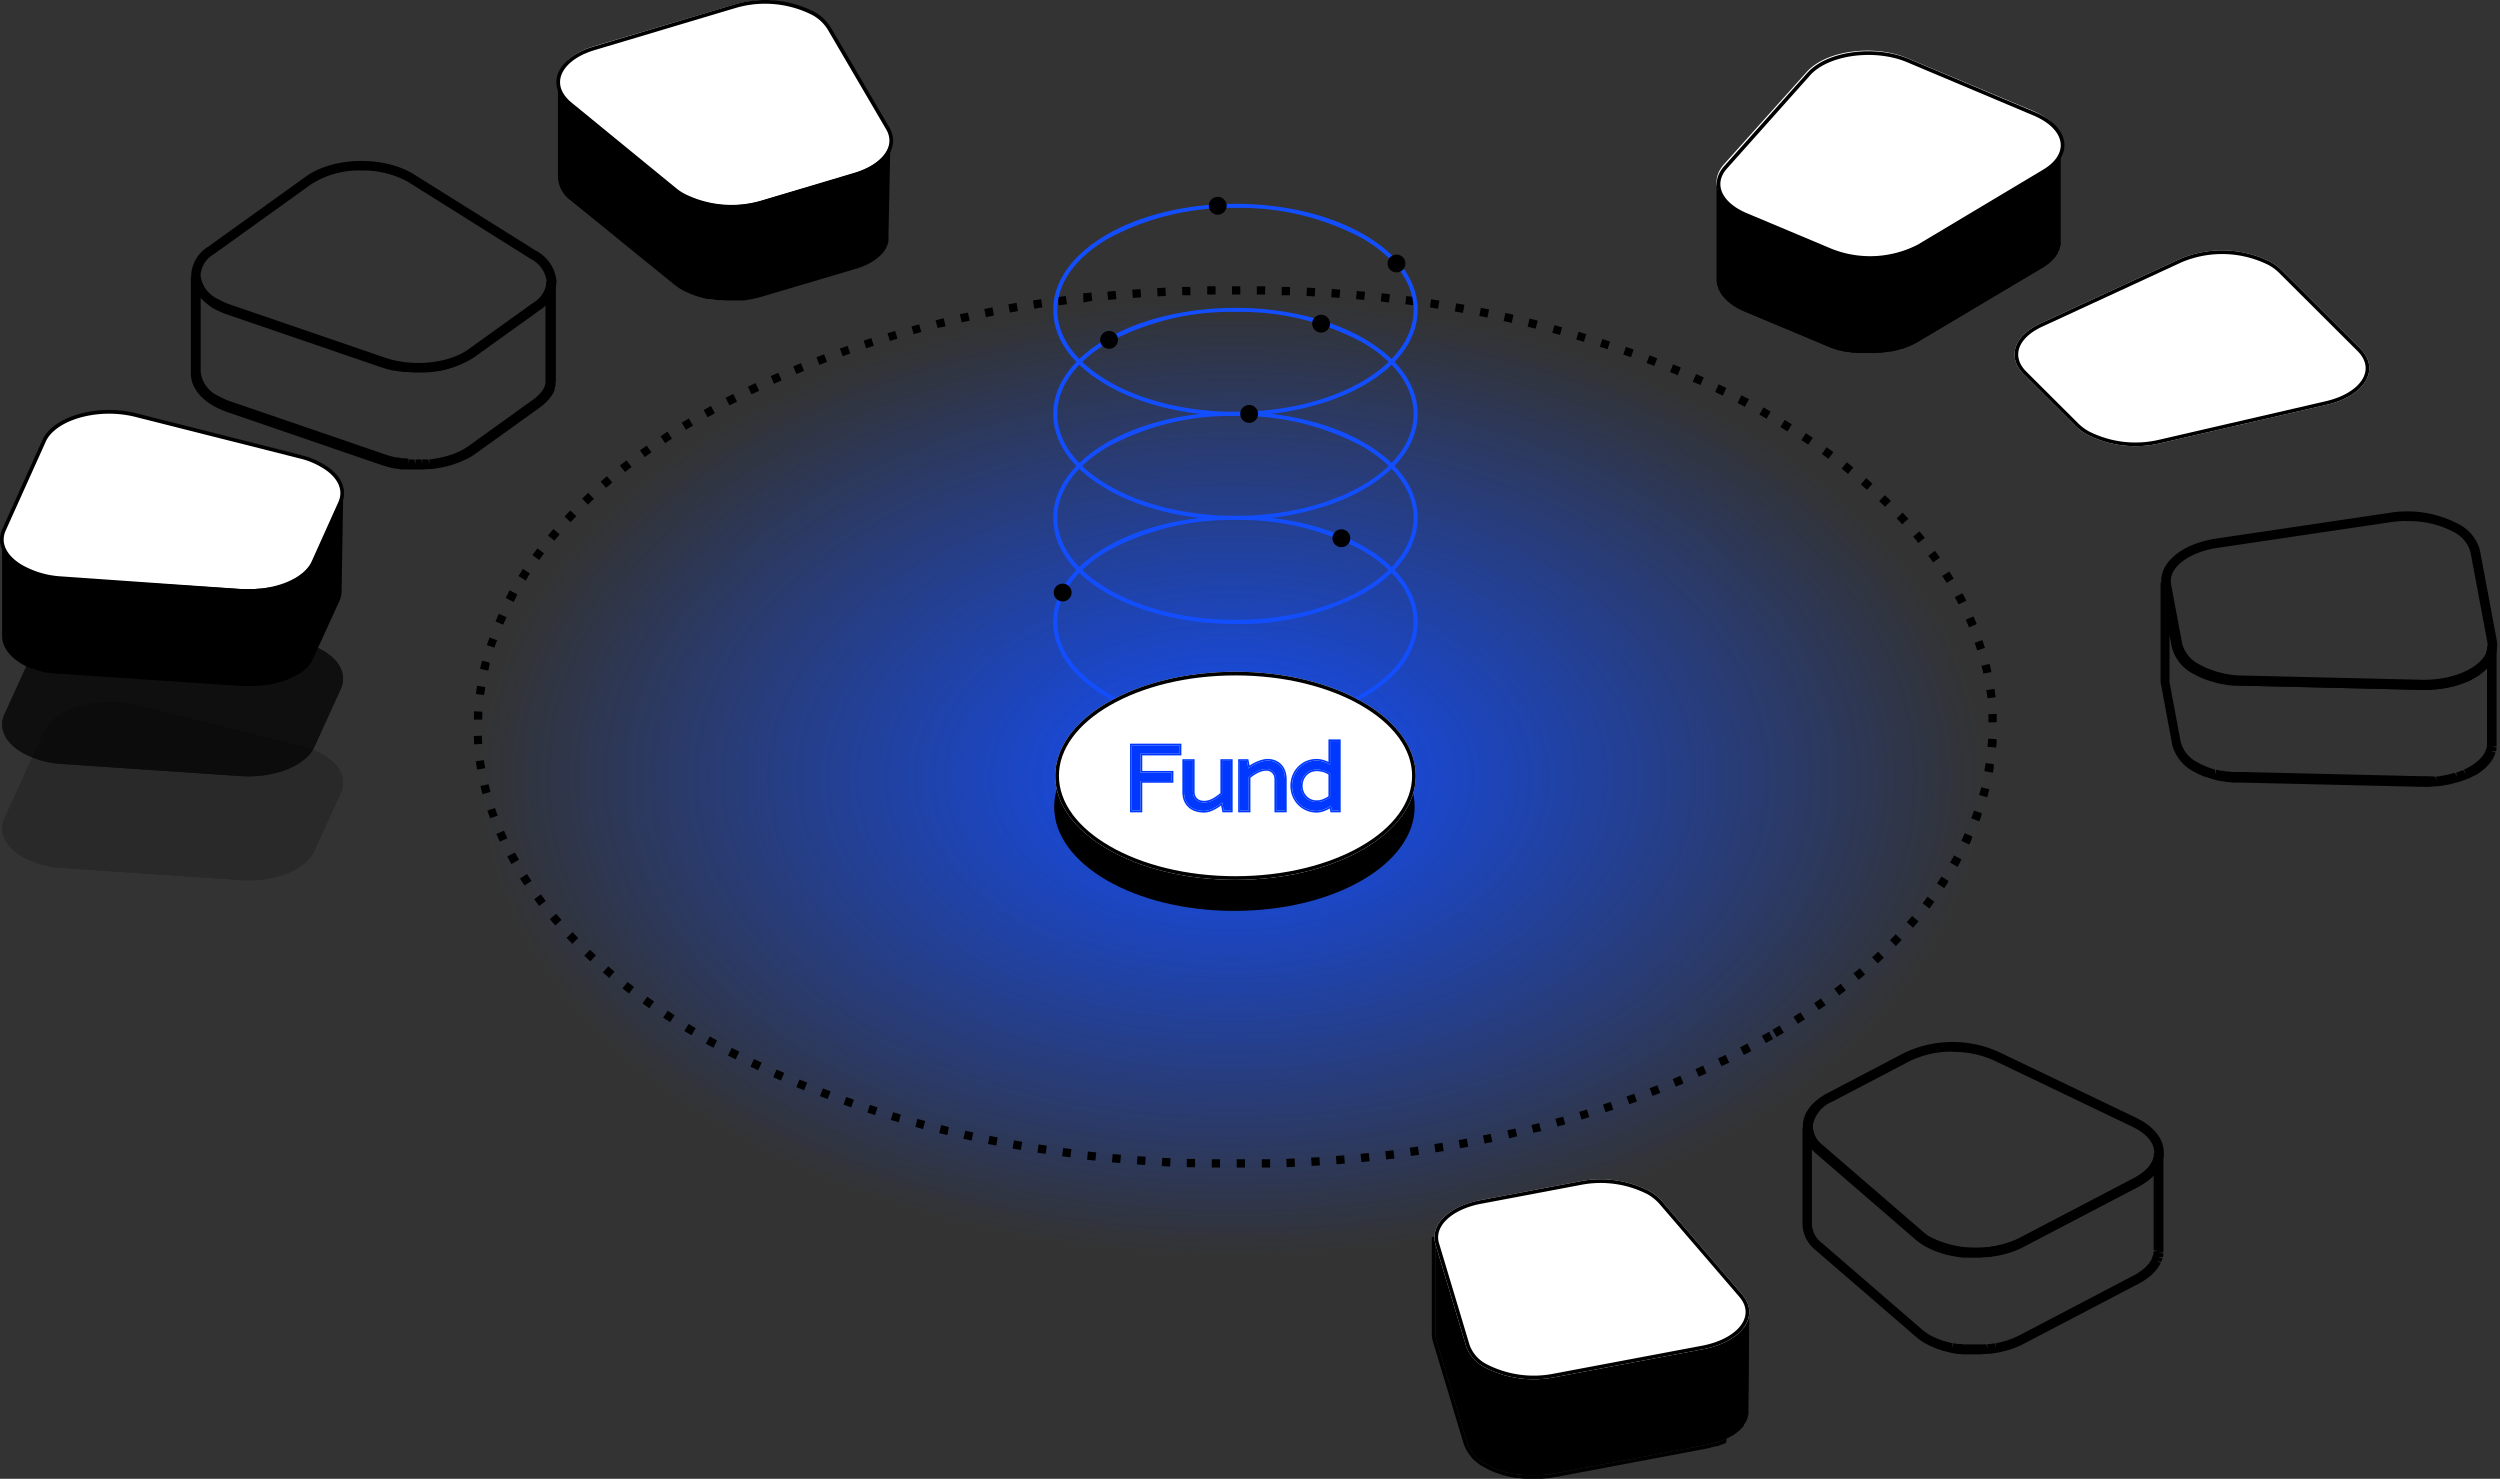
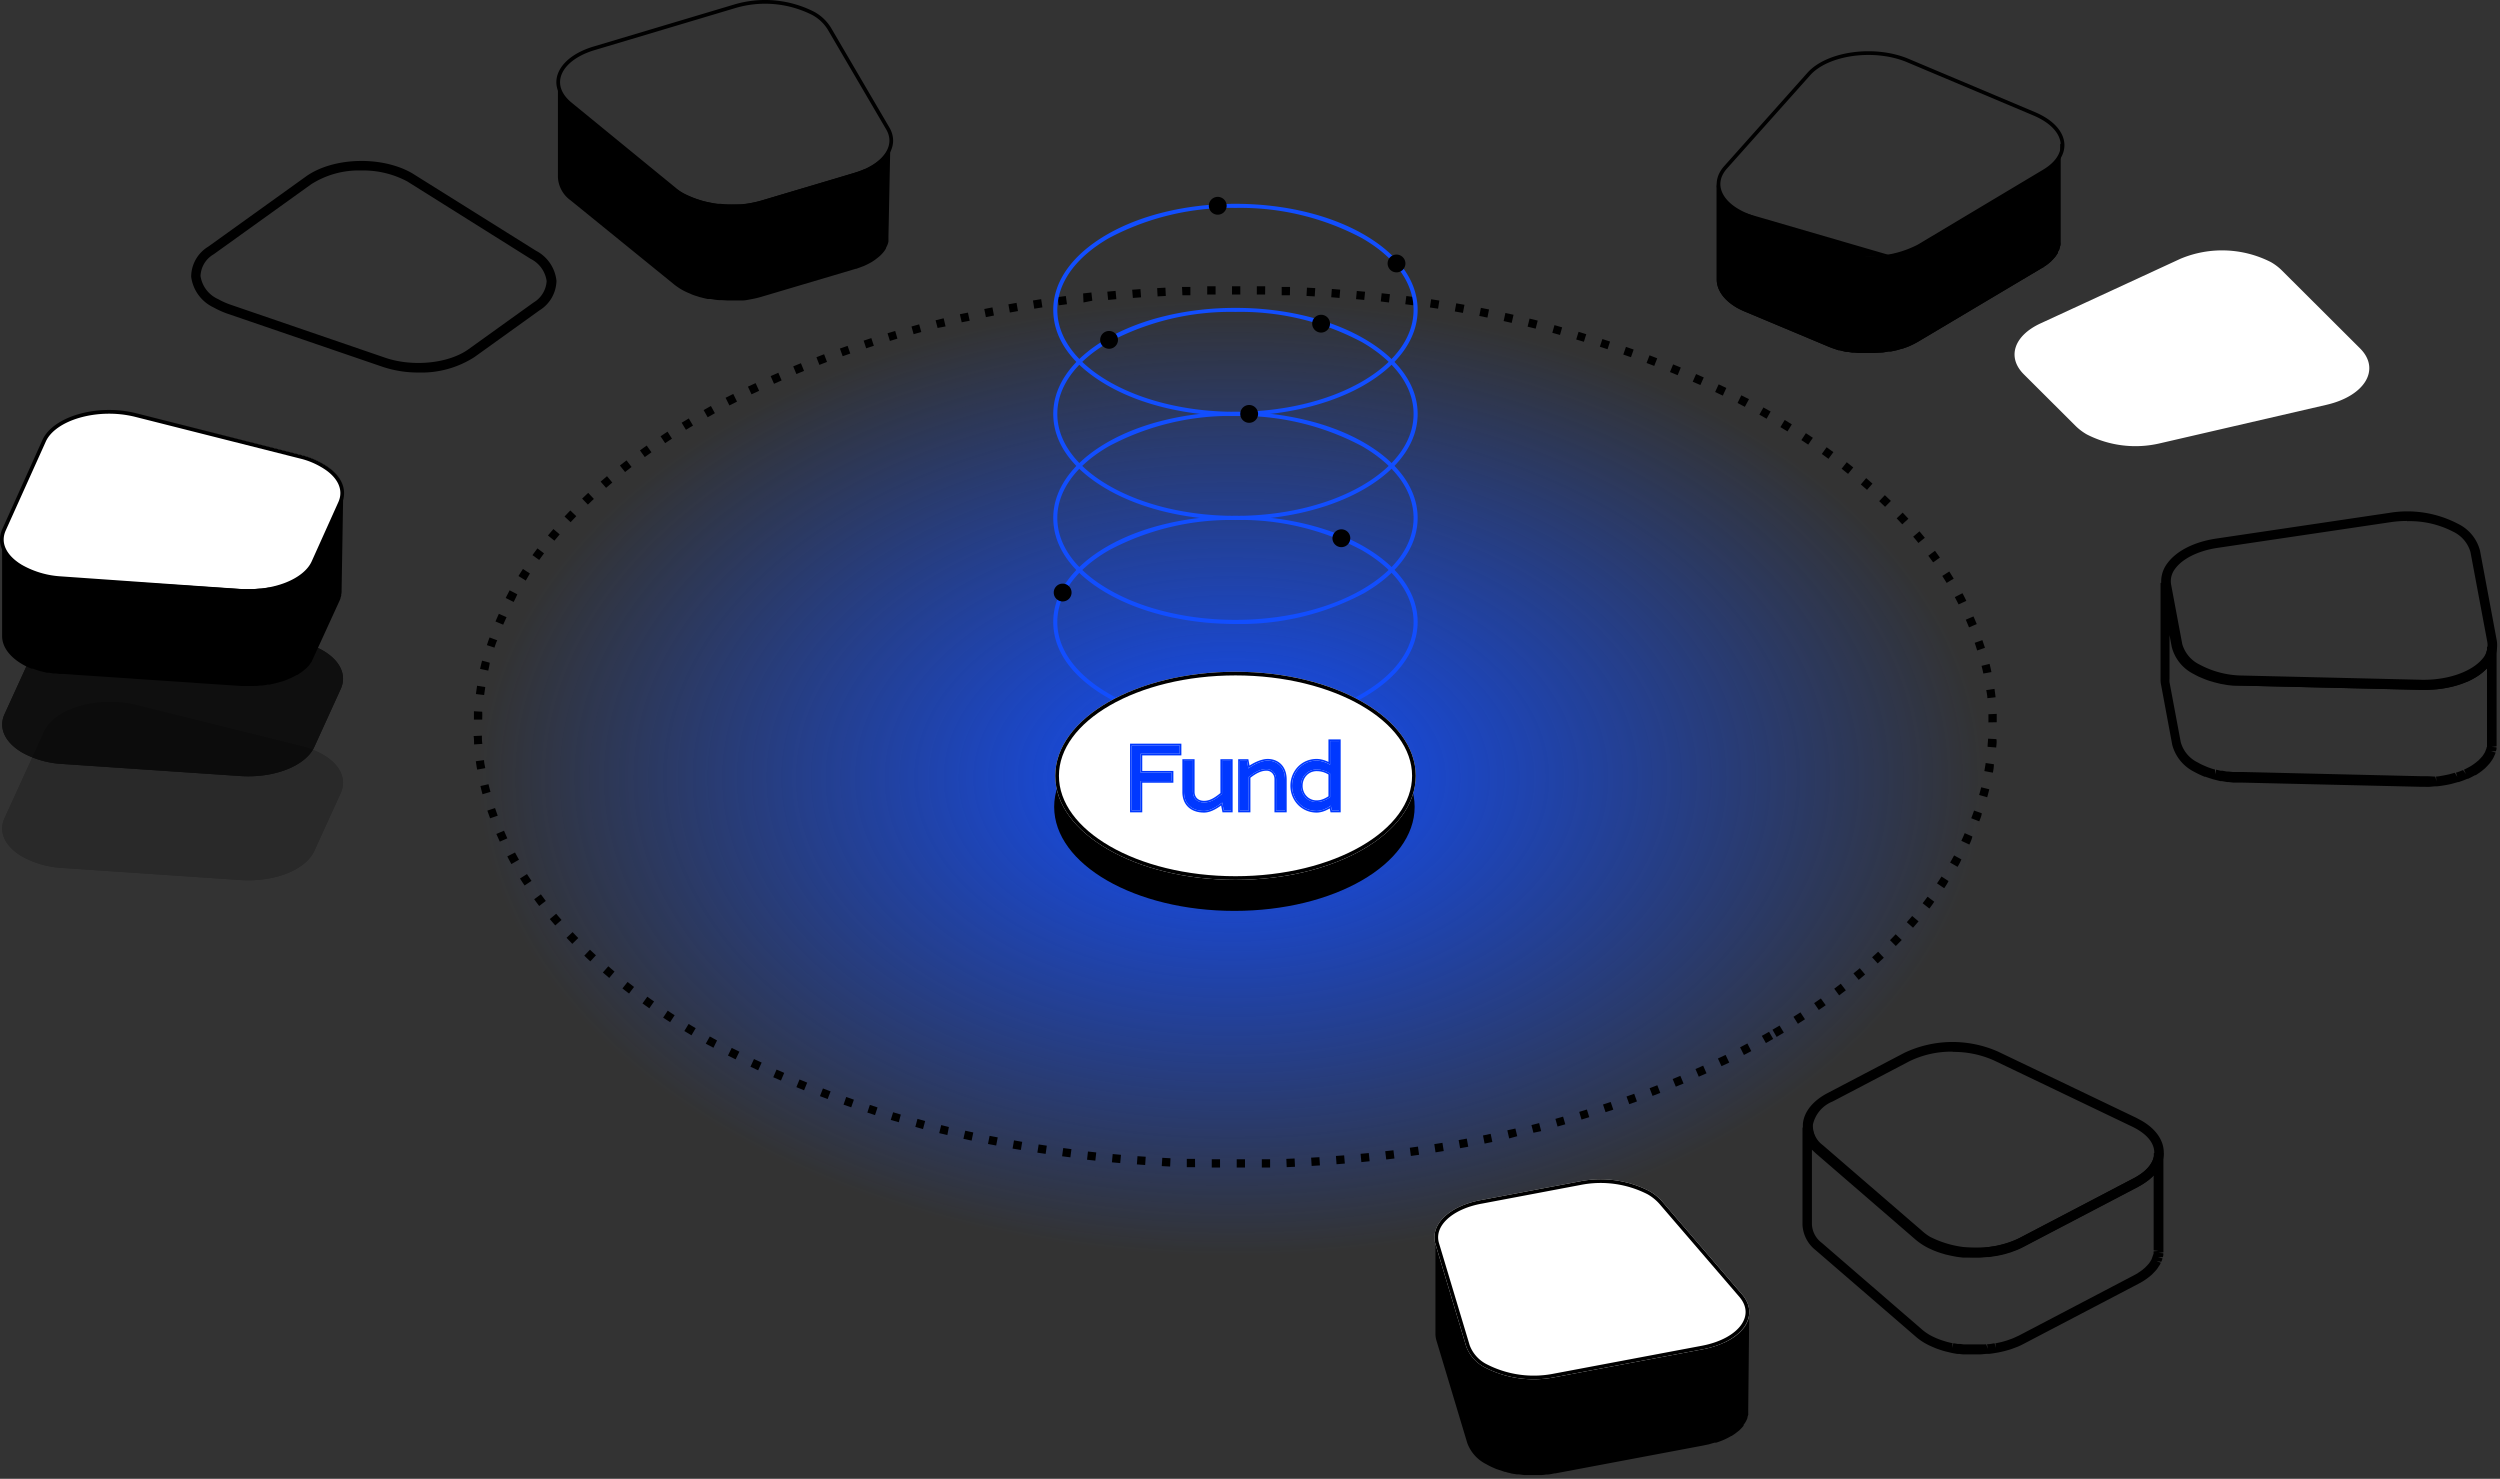
<svg xmlns="http://www.w3.org/2000/svg" width="683" height="404" fill="none">
  <rect width="100%" height="100%" fill="#333333" stroke="none" />
  <path fill="url(#a)" d="M542 212.5c0 72.073-92.005 130.5-205.5 130.5S131 284.573 131 212.5C131 140.427 223.005 82 336.5 82S542 140.427 542 212.5Z" />
  <path fill="#000" d="M337.868 318.974v-2.265h2.266v2.265h-2.266Zm-4.553 0h-2.265v-2.265h2.265v2.265Zm11.413 0v-2.265h2.266v2.265h-2.266Zm-18.231-.104h-2.266v-2.266h2.245l.021 2.266Zm25.029 0-.105-2.266 2.266-.105.105 2.266-2.266.105Zm-31.848-.168-2.286-.126.146-2.266 2.245.126-.105 2.266Zm38.666-.168-.146-2.266 2.265-.126.147 2.245-2.266.147Zm-45.484-.252-2.266-.168.168-2.245 2.245.147-.147 2.266Zm52.282-.21-.168-2.265 2.245-.168.189 2.245-2.266.188Zm-59.1-.314-2.266-.21.209-2.266 2.266.21-.209 2.266Zm65.876-.273-.209-2.266 2.244-.21.231 2.245-2.266.231Zm-72.674-.399-2.266-.251.252-2.245 2.266.251-.252 2.245Zm79.472-.314-.273-2.266 2.245-.252.273 2.245-2.245.273Zm-86.29-.588-2.266-.294.314-2.244 2.245.293-.293 2.245Zm93.024-.377-.293-2.245 2.224-.315.314 2.245-2.245.315Zm-99.78-.567-2.266-.336.357-2.244 2.224.335-.315 2.245Zm106.515-.42-.336-2.244 2.224-.357.357 2.245-2.245.356Zm-113.291-.65-2.266-.378.398-2.244 2.245.398-.377 2.224Zm120.005-.482-.399-2.224 2.224-.399.398 2.224-2.223.399Zm-126.74-.735-2.245-.419.441-2.224 2.224.419-.42 2.224Zm133.432-.524-.44-2.224 2.098-.441.461 2.224-2.119.441Zm-140.146-.818-2.244-.483.503-2.224 2.203.483-.462 2.224Zm146.86-.588-.504-2.224 2.203-.482.504 2.098-2.203.608Zm-153.489-.923-2.224-.525.545-2.202 2.098.524-.419 2.203Zm160.118-.629-.545-2.098 2.098-.546.566 2.203-2.119.441Zm-166.769-1.007-2.098-.588.588-2.203 2.098.588-.588 2.203Zm173.357-.693-.587-2.098 2.098-.608.608 2.098-2.119.608Zm-179.966-1.175-2.202-.629.65-2.098 2.098.629-.546 2.098Zm186.512-.734-.63-2.098 2.098-.65.651 2.098-2.119.65Zm-193.015-1.217-2.098-.692.692-2.098 2.098.692-.692 2.098Zm199.582-.797-.693-2.098 2.098-.692.714 2.098-2.119.692Zm-206.086-1.322-2.098-.734.734-2.098 2.098.734-.734 2.098Zm212.568-.86-.755-2.098 2.098-.755.755 2.098-2.098.755Zm-219.009-1.406-2.098-.797.818-2.098 2.098.797-.818 2.098Zm225.366-.86-.797-2.098 2.098-.818.818 2.098-2.119.818Zm-231.807-1.531-2.098-.861.86-2.098 2.098.861-.86 2.098Zm238.164-.986-.86-2.098 2.098-.861.881 2.098-2.119.861Zm-244.479-1.679-2.098-.902.902-2.098 2.098.902-.902 2.098Zm250.752-1.049-.902-2.098 2.098-.923.923 2.098-2.119.923Zm-256.983-1.741-2.098-.986.965-2.098 2.098.965-.965 2.119Zm263.193-1.133-.986-2.098 2.098-.986 1.007 2.098-2.119.986Zm-269.34-1.867-2.098-1.028 1.028-2.098 2.098 1.028-1.028 2.098Zm275.466-1.196-1.049-2.098 1.993-1.049 1.07 2.098-2.014 1.049Zm-281.529-1.972-2.098-1.112 1.112-1.972 1.972 1.091-.986 1.993Zm287.53-1.28-1.112-1.972 1.972-1.112 1.133 1.951-1.993 1.133Zm2.937-1.678-1.133-1.972 1.93-1.133 1.175 1.93-1.972 1.175Zm-296.467-.441-1.951-1.175 1.174-1.93 1.931 1.154-1.154 1.951Zm302.278-3.147-1.217-1.909 1.91-1.217 1.237 1.888-1.93 1.238Zm-308.111-.441-1.909-1.237 1.259-1.91c.608.42 1.238.84 1.888 1.238l-1.238 1.909Zm313.818-3.335-1.28-1.868 1.846-1.279 1.322 1.846-1.888 1.301Zm-319.503-.462-1.868-1.322 1.322-1.846c.607.445 1.222.879 1.846 1.301l-1.3 1.867Zm325.062-3.524-1.342-1.826 1.783-1.363 1.385 1.804-1.826 1.385Zm-330.601-.504c-.608-.462-1.217-.923-1.804-1.406l1.405-1.762 1.763 1.364-1.364 1.804Zm335.951-3.734-1.447-1.763 1.741-1.426 1.448 1.72-1.742 1.469Zm-341.364-.525-1.741-1.49 1.489-1.699 1.7 1.448-1.448 1.741Zm346.546-3.965-1.531-1.679 1.657-1.531 1.553 1.657-1.679 1.553Zm-351.707-.567c-.566-.503-1.112-1.028-1.657-1.552l1.552-1.637 1.637 1.532-1.532 1.657Zm356.659-4.196-1.595-1.594a57.745 57.745 0 0 0 1.553-1.616l1.657 1.574-1.615 1.636Zm-361.589-.587-1.574-1.657 1.658-1.553a56.309 56.309 0 0 0 1.552 1.616l-1.636 1.594Zm366.288-4.406-1.699-1.51 1.468-1.7 1.742 1.469-1.511 1.741Zm-370.946-.629c-.503-.588-1.007-1.154-1.489-1.742l1.741-1.447 1.469 1.699-1.721 1.49Zm375.352-4.658-1.783-1.405c.461-.588.902-1.175 1.342-1.784l1.826 1.364c-.357.608-.84 1.238-1.301 1.846l-.084-.021Zm-379.737-.65c-.461-.609-.923-1.217-1.363-1.846l1.825-1.343 1.343 1.804-1.805 1.385Zm383.765-4.909-1.888-1.28c.44-.609.839-1.238 1.238-1.867l1.909 1.237c-.294.651-.734 1.301-1.154 1.931l-.105-.021Zm-387.751-.693c-.44-.629-.86-1.28-1.259-1.909l1.91-1.217c.398.63.818 1.238 1.237 1.867l-1.888 1.259Zm391.402-5.14-1.952-1.133c.378-.65.735-1.301 1.091-1.951l1.993 1.091c-.272.692-.629 1.343-1.028 2.014l-.104-.021Zm-395.01-.713c-.378-.672-.756-1.343-1.112-2.098l2.098-1.07c.356.65.713 1.322 1.091 1.972l-2.077 1.196Zm398.219-5.371-2.098-.986c.315-.671.63-1.343.924-2.098l2.098.923c-.168.776-.483 1.49-.819 2.182l-.105-.021Zm-401.387-.755-.944-2.098 2.098-.902c.293.692.587 1.363.902 2.098l-2.056.902Zm404.094-5.581-2.098-.818c.273-.693.524-1.385.776-2.098l2.098.734c-.042.755-.398 1.469-.671 2.203l-.105-.021Zm-406.738-.797-.755-2.098 2.098-.714c.231.693.483 1.406.734 2.098l-2.077.714Zm408.899-5.77-2.098-.608c.21-.713.398-1.448.566-2.098l2.203.545a56.79 56.79 0 0 1-.566 2.182l-.105-.021Zm-410.976-.797a38.58 38.58 0 0 1-.566-2.245l2.203-.503c.168.713.356 1.447.545 2.098l-2.182.65Zm412.528-5.916-2.224-.42c.126-.734.252-1.468.357-2.203l2.245.336c0 .776-.126 1.552-.273 2.308l-.105-.021Zm-413.996-.818c-.147-.777-.252-1.532-.357-2.287l2.245-.315c0 .734.21 1.469.336 2.203l-2.224.399Zm414.898-6.043-2.244-.188c0-.735.105-1.469.146-2.224l2.266.126c.147.776 0 1.552-.063 2.307l-.105-.021Zm-415.737-.839c0-.755 0-1.531-.126-2.287l2.265-.105c0 .756 0 1.49.126 2.245l-2.265.147Zm413.723-6.021v-2.224l2.266-.105v2.287l-2.266.042Zm-411.5-.755h-2.265v-2.287l2.265.126c.042.629.021 1.384 0 2.161Zm411.207-5.854c0-.755-.189-1.489-.294-2.224l2.245-.314c.105.755.21 1.51.294 2.286l-2.245.252Zm-410.682-.86-2.245-.273.315-2.266 2.245.357-.315 2.182Zm409.591-5.874c-.168-.735-.315-1.469-.504-2.098l2.203-.546c.189.755.357 1.511.504 2.245l-2.203.399Zm-408.479-.798-2.224-.482c.168-.755.357-1.49.545-2.245l2.098.567c-.083.86-.272 1.531-.419 2.244v-.084Zm406.779-5.496a49.197 49.197 0 0 0-.671-2.098l2.098-.735c.252.714.483 1.448.713 2.098l-2.14.735Zm-405.038-.777-2.098-.692c.231-.713.483-1.448.734-2.098l2.098.776c-.272.504-.503 1.217-.734 1.91v.104Zm402.814-5.538a110.51 110.51 0 0 0-.881-2.098l2.098-.902c.315.692.609 1.405.902 2.098l-2.119.902Zm-400.464-.735-2.098-.881c.294-.692.608-1.405.923-2.098l2.098.923-.923 2.056Zm397.611-5.538a58.542 58.542 0 0 0-1.028-1.993l2.098-1.07c.357.671.714 1.342 1.049 2.098l-2.119.965Zm-394.821-.714-2.098-1.049c.336-.692.714-1.363 1.07-2.098l2.098 1.091a22.6 22.6 0 0 1-1.028 2.14l-.042-.084Zm391.569-5.161-1.195-1.909 1.909-1.217c.413.646.818 1.296 1.216 1.952l-1.93 1.174Zm-388.254-.692-1.93-1.196 1.217-1.93 1.909 1.238c-.378.661-.763 1.319-1.154 1.972l-.042-.084Zm384.562-4.93-1.322-1.805 1.825-1.363 1.343 1.867-1.846 1.301Zm-380.828-.651-1.846-1.321 1.364-1.847 1.804 1.364-1.322 1.804Zm376.8-4.636a57.331 57.331 0 0 0-1.427-1.721l1.72-1.468 1.469 1.762-1.762 1.427Zm-372.645-.63-1.763-1.426 1.49-1.763 1.72 1.469-1.447 1.72Zm368.239-4.468-1.532-1.637 1.637-1.573 1.573 1.678-1.678 1.532Zm-363.813-.588-1.657-1.552 1.573-1.658 1.637 1.574-1.553 1.636Zm359.113-4.196-1.615-1.552 1.553-1.637 1.657 1.574-1.595 1.615Zm-354.392-.608-1.574-1.637 1.658-1.573 1.552 1.657-1.636 1.553Zm349.462-4.028-1.699-1.469 1.468-1.741 1.721 1.51-1.49 1.7Zm-344.49-.546-1.49-1.699 1.742-1.49 1.447 1.742-1.699 1.447Zm339.308-3.818-1.762-1.406 1.405-1.783 1.784 1.427-1.427 1.762Zm-334.126-.504-1.406-1.783 1.805-1.406 1.384 1.805-1.783 1.384Zm328.776-3.608-1.825-1.322 1.322-1.846 1.846 1.343-1.343 1.825Zm-323.384-.483-1.322-1.825 1.846-1.322 1.301 1.847-1.825 1.3Zm317.846-3.398-1.868-1.238 1.238-1.888 1.909 1.258-1.279 1.868Zm-312.286-.399-1.259-1.888 1.909-1.259 1.217 1.909-1.867 1.238Zm306.621-3.21-1.93-1.175 1.175-1.951 1.951 1.196-1.196 1.93ZM187.4 117.42l-1.175-1.93 1.951-1.175 1.154 1.952-1.93 1.153Zm295.229-3.021-1.972-1.112 1.112-1.972 1.972 1.112-1.112 1.972Zm-289.292-.398-1.112-1.972 1.994-1.112 1.091 1.972-1.973 1.112Zm283.355-2.854-1.993-1.049 1.028-2.098 2.098 1.049-1.133 2.098Zm-277.417-.377-1.049-2.098 2.098-1.049 1.028 2.098-2.077 1.049Zm271.396-2.686-2.098-.986.965-2.098 2.098.986-.965 2.098Zm-265.354-.356-.986-2.098 2.098-.965.965 2.098-2.077.965Zm259.228-2.539-2.098-.902.923-2.098 2.098.923-.923 2.077Zm-253.081-.336-.923-2.098 2.098-.923.902 2.098-2.077.923Zm246.871-2.349-2.098-.86.86-2.098 2.098.86-.86 2.098Zm-240.766-.315-.86-2.098 2.098-.86.86 2.098-2.098.86Zm234.367-2.224-2.098-.797.818-2.098 2.098.818-.818 2.077Zm-228.073-.273-.818-2.098 2.098-.818.797 2.098-2.077.818Zm221.716-2.098-2.098-.734.734-2.098 2.098.734-.734 2.098Zm-215.359-.272-.755-2.098 2.098-.735.734 2.098-2.077.735Zm208.96-1.91-2.098-.692.692-2.098 2.098.693-.692 2.098Zm-202.54-.251-.692-2.098 2.098-.693.692 2.098-2.098.693Zm196.078-1.784-2.098-.63.651-2.097 2.098.65-.651 2.077Zm-189.595-.23-.651-2.098 2.098-.63.609 2.098-2.056.63Zm183.07-1.637-2.098-.587.588-2.098 2.098.608-.588 2.077Zm-176.587-.21-.588-2.098 2.098-.587.588 2.098-2.098.587Zm169.937-1.51-2.203-.546.545-2.202 2.224.545-.566 2.203Zm-163.392-.19-.545-2.097 2.203-.545.524 2.223-2.182.42Zm156.846-1.384-2.203-.503.483-2.203 2.224.483-.504 2.223Zm-150.258-.167-.504-2.203 2.203-.441.483 2.224-2.182.42Zm143.628-1.28-2.223-.441.44-2.224 2.224.44-.441 2.225Zm-137.019-.126-.441-2.224 2.224-.441.42 2.224-2.203.44Zm130.327-1.154-2.224-.4.399-2.223 2.244.399-.419 2.224Zm-123.782-.105-.398-2.245 2.224-.398.398 2.244-2.224.399Zm116.984-1.05L390.654 84l.335-2.244 2.245.356-.357 2.224Zm-110.312 0-.357-2.244 2.245-.356.336 2.244-2.224.357Zm103.599-.922-2.245-.294.294-2.245 2.266.294-.315 2.245Zm-96.906 0-.315-2.245 2.245-.294.314 2.245-2.244.294Zm90.213-.776-2.245-.273.252-2.245 2.266.252-.273 2.266Zm-83.458 0-.105-2.476 2.266-.252.252 2.245-2.413.483Zm76.703-.693-2.245-.21.21-2.244 2.265.21-.23 2.244Zm-69.968 0-.231-2.265 2.266-.21.21 2.266-2.245.209Zm63.212-.545-2.266-.19.168-2.265 2.287.189-.189 2.266Zm-56.457 0-.189-2.245 2.266-.168.168 2.245-2.245.168Zm49.681-.42-2.245-.126.126-2.265 2.265.125-.146 2.266Zm-42.925 0-.126-2.266 2.266-.125.105 2.265-2.245.126Zm36.148-.314h-2.245v-2.266h2.287l-.042 2.266Zm-29.372 0-.105-2.266h2.287v2.266h-2.182Zm22.596-.19h-2.266V78.21h2.287l-.021 2.266Zm-15.819 0V78.21h2.287v2.266h-2.287Zm9.042 0h-2.266V78.21h2.266v2.266ZM563.316 39.74c.011.203.011.406 0 .609l-.125.46c-.04.193-.089.382-.147.568l-.189.44c0 .189-.168.378-.273.567l-.252.419a6.724 6.724 0 0 1-.419.65l-.294.378c-.273.294-.545.609-.86.903l-.231.23-.587.504-.483.378-.734.482-.567.378-34.05 20.266c-.588.336-1.196.65-1.846.944l-.399.168c-.629.266-1.28.518-1.951.756l-.545.167-1.029.273-.65.168-1.007.21h-.608c-.693.126-1.385.23-2.098.293h-.105l-1.763.126h-4.238l-1.027-.126h-.693l-1.196-.21h-.524a24.025 24.025 0 0 1-1.763-.44l-.314-.105a16.265 16.265 0 0 1-1.784-.608l-.734-.273-23.078-9.651a18.557 18.557 0 0 1-2.245-1.112c-3.566-2.098-5.496-4.846-5.496-7.678V76.37c0 2.833 1.909 5.602 5.475 7.679.726.409 1.475.774 2.245 1.09l23.078 9.673.441.167.273.105 1.783.609h.315c.587.168 1.174.314 1.783.44h.44l1.196.189h.672l1.028.105H512l1.783-.105c.713 0 1.426-.168 2.098-.294h.671l1.007-.21.651-.146 1.007-.294.44-.126h.105c.671-.231 1.343-.461 1.972-.734l.399-.19c.623-.284 1.232-.6 1.825-.943l34.071-20.267c.168 0 .315-.21.483-.314a6.03 6.03 0 0 0 .713-.483c.169-.115.33-.242.483-.377l.608-.504.168-.19c.296-.284.576-.585.839-.901l.147-.168c.056-.065.105-.135.147-.21.168-.21.294-.42.441-.63.043-.091.1-.175.167-.251v-.168c0-.188.189-.398.273-.587.058-.101.107-.206.147-.315v-.126c.066-.185.122-.374.168-.566.025-.122.06-.241.105-.357v-.105c.02-.202.02-.406 0-.608a1.935 1.935 0 0 0 0-.357V39.258c.144.15.277.312.398.482Z" />
  <path fill="#000" fill-rule="evenodd" d="m519.364 69.007.545-.167c.671-.238 1.322-.49 1.951-.756l.399-.168c.65-.293 1.258-.608 1.846-.944l34.05-20.266.567-.378.734-.482.483-.378.587-.504.231-.23c.239-.224.455-.46.664-.69l.196-.213.294-.377.007-.01c.149-.206.287-.42.412-.641l.252-.42c.029-.051.062-.102.095-.154.089-.137.178-.274.178-.412l.063-.146V65.9h-1v-20.92c-.15.163-.306.32-.466.47l-.246.248-.633.543-.533.417-.763.5-.006.005-.582.388-34.08 20.284-.008.005c-.612.349-1.249.679-1.931.987l-.011.005-.41.172m-3.032 26.374.44-.126h.105c.671-.231 1.343-.461 1.972-.734l.399-.19c.623-.284 1.232-.6 1.825-.943l34.071-20.267c.109 0 .21-.088.312-.18.056-.048.112-.097.171-.134a6.03 6.03 0 0 0 .713-.483c.169-.115.33-.242.483-.377l.608-.504.168-.19c.296-.284.576-.585.839-.901l.147-.168c.056-.065.105-.135.147-.21.112-.14.205-.28.298-.42.047-.07.094-.14.143-.21.043-.091.1-.175.167-.251v-.168c0-.124.082-.257.162-.387.041-.068.082-.135.111-.2.058-.101.107-.206.147-.315v-.126c.066-.185.122-.374.168-.566.025-.122.06-.241.105-.357v-.105c.02-.202.02-.406 0-.608a1.935 1.935 0 0 0 0-.357l-.996.097a.74.74 0 0 1 0 .163l-.009.099.01.099c.014.135.014.27 0 .406l-.003.032c-.033.102-.06.205-.082.31a5.116 5.116 0 0 1-.136.455l-.057.16v.09l-.015.027-.025.044-.018.04-.024.042-.016.026-.082.137c-.055.092-.102.189-.141.289-.044.11-.073.225-.088.342a1.08 1.08 0 0 0-.039.069c-.059.085-.104.154-.144.214-.074.112-.129.196-.217.305l-.051.064-.04.072a.37.37 0 0 1-.031.044l-.002.002-.149.17-.008.01c-.24.288-.495.562-.765.822l-.028.027-.142.16-.564.467-.013.012a3.779 3.779 0 0 1-.383.299l-.027.019-.026.02a5.116 5.116 0 0 1-.595.403l-.015.008-.015.01a1.96 1.96 0 0 0-.22.162h-.007l-34.307 20.407h-.001c-.526.312-1.122.61-1.737.898l-.388.184c-.538.232-1.114.434-1.727.645h-.078l-.575.165-.983.286-.612.138-.898.187h-.661l-.091.018-.378.072c-.566.11-1.048.204-1.536.204h-.03l-1.783.105h-4.178l-1.028-.105h-.644l-1.196-.19h-.416a22.915 22.915 0 0 1-1.612-.401l-.134-.038h-.289l-1.608-.55-.255-.097-.428-.163-23.063-9.665-.006-.003c-.73-.3-1.441-.646-2.128-1.034-3.389-1.975-4.973-4.468-4.973-6.811V55.098c1.003 1.235 2.355 2.355 3.989 3.316l.004.003c.761.442 1.551.834 2.364 1.17h.002l23.093 9.658.739.275c.605.246 1.224.457 1.853.633l.307.102.016.005c.599.177 1.234.33 1.837.459l.104.023h.543l1.196.209h.718l1.029.126h4.334l1.762-.126h.114l.044-.003a23.803 23.803 0 0 0 2.099-.29h.622l1.131-.236.673-.174 1.054-.28.584-.18.02-.006a36.198 36.198 0 0 0 2.006-.777m-6.179.653h.608l1.007-.21.65-.168 1.029-.273m-44.856-11.455c.723.42 1.473.792 2.245 1.112l23.078 9.65.734.274c.583.237 1.178.44 1.784.608l.314.105c.567.168 1.175.315 1.763.44h.524l1.196.21h.693l1.027.126h4.238l1.763-.126h.105a22.995 22.995 0 0 0 2.098-.293m-47.058-16.035v-3.75c0 1.19.34 2.365 1 3.484.91 1.543 2.428 2.979 4.496 4.195m-5.496-3.93v22.749c0 2.833 1.909 5.602 5.475 7.679.726.409 1.475.774 2.245 1.09l23.078 9.673.441.167.273.105 1.783.609h.315c.587.168 1.174.314 1.783.44h.44l1.196.189h.672l1.028.105H512l1.783-.105c.594 0 1.188-.116 1.757-.228l.341-.066h.671l1.007-.21.651-.146 1.007-.294m43.974-54.57.125-.46a5.624 5.624 0 0 0 0-.61 4.38 4.38 0 0 0-.398-.481v2.413l.126-.294c.058-.186.107-.375.147-.567Z" clip-rule="evenodd" />
-   <path fill="#fff" d="M557.884 31.535c7.112 4.196 7.427 10.867.21 15.168l-34.05 20.267a29.37 29.37 0 0 1-24.274 1.175l-23.078-9.651a18.854 18.854 0 0 1-2.245-1.112c-5.685-3.273-7.196-8.392-3.378-12.588l22.554-25.176c5.266-5.832 18.231-7.595 27.441-3.734l34.491 14.476c.799.346 1.576.738 2.329 1.175Z" />
  <path fill="#000" fill-rule="evenodd" d="M474.521 58.024c.727.425 1.482.8 2.259 1.124l23.224 9.754a29.422 29.422 0 0 0 12.341 2.063 29.463 29.463 0 0 0 12.086-3.25l34.265-20.485c7.263-4.348 6.946-11.091-.211-15.332a22.343 22.343 0 0 0-2.343-1.188l-34.709-14.632c-9.269-3.902-22.316-2.121-27.615 3.774L471.122 45.3c-3.843 4.24-2.323 9.415 3.399 12.724Zm46.522-41.014c-4.443-1.871-9.836-2.392-14.771-1.717-4.956.677-9.277 2.534-11.706 5.235l-.001.002-22.699 25.45c-1.723 1.902-2.171 3.906-1.661 5.763.523 1.902 2.105 3.836 4.818 5.405l.004.002c.688.402 1.402.758 2.138 1.064h.003l23.215 9.752a28.449 28.449 0 0 0 11.914 1.99 28.451 28.451 0 0 0 11.646-3.126l34.238-20.47c3.447-2.062 4.865-4.545 4.811-6.812-.054-2.283-1.61-4.76-5.015-6.778a21.485 21.485 0 0 0-2.23-1.13l-.005-.003-34.699-14.627Z" clip-rule="evenodd" />
  <path fill="#fff" d="M620.387 71.597a14.177 14.177 0 0 1 2.98 2.246l21.399 21.336c5.707 5.706 1.364 12.986-9.189 15.42l-45.38 10.49a29.134 29.134 0 0 1-20.056-2.392 14.859 14.859 0 0 1-2.98-2.224l-14.266-14.224c-4.636-4.636-2.727-10.49 4.511-13.867l38.246-17.666a29.374 29.374 0 0 1 24.735.882Z" />
-   <path fill="#000" fill-rule="evenodd" d="M635.577 110.6c10.553-2.434 14.896-9.714 9.189-15.42l-21.399-21.337a14.18 14.18 0 0 0-2.98-2.245 29.37 29.37 0 0 0-24.735-.88l-38.246 17.664c-7.238 3.378-9.147 9.231-4.511 13.868l14.266 14.224c.897.863 1.898 1.61 2.98 2.224a29.134 29.134 0 0 0 20.056 2.392l45.38-10.49Zm-64.962 7.218a28.137 28.137 0 0 0 19.349 2.299l.008-.002 45.38-10.49c5.128-1.182 8.557-3.503 10.058-6.02.741-1.243 1.015-2.533.823-3.8-.193-1.274-.868-2.612-2.174-3.918l-21.394-21.33-.003-.004a13.216 13.216 0 0 0-2.747-2.073 28.38 28.38 0 0 0-23.859-.848l-38.227 17.656-.002.001c-3.472 1.621-5.492 3.756-6.179 5.864-.665 2.044-.149 4.286 1.954 6.389v.001l14.259 14.217c.83.797 1.755 1.488 2.754 2.058Z" clip-rule="evenodd" />
  <path fill="#000" d="M662.265 214.957h-.776l-49.198-1.154h-2.203l-1.217-.147h-.42l-1.426-.252h-.441l-1.468-.377-.504-.126c-.734-.231-1.406-.441-2.098-.692h-.231l-.818-.357-.608-.273a20.8 20.8 0 0 1-1.385-.713 11.53 11.53 0 0 1-6.021-7.406l-3.042-16.343a6.706 6.706 0 0 1-.147-1.427v-26.456h2.622c-.02.308-.02.616 0 .923l3.063 16.344a8.979 8.979 0 0 0 4.763 5.601c.377.21.776.441 1.175.63l.461.189c.315.147.567.272.86.377.714.273 1.301.462 1.91.651l.524.147 1.217.293.503.126 1.028.189.672.105.965.105h2.685l48.863 1.154h1.867c.65 0 1.28 0 1.909-.126s1.448-.189 2.098-.273l.755-.147.902-.21.651-.146.965-.294.566-.189c.57-.181 1.13-.391 1.679-.629l.818 1.091-.546-1.217a13.703 13.703 0 0 0 1.658-.86l.482-.294.609-.399.482-.356.525-.441.356-.336c.273-.251.504-.524.735-.776l1.238.567-1.028-.819.44-.65.881.294v-.105l-.734-.441.126-.252.168-.377c.043-.065.078-.136.105-.21v-.315l.167-.545v-.483a2.937 2.937 0 0 0 0-.44h2.623v27.211l-1.343.146 1.322.126v.399c-.033.229-.09.454-.168.671h-1.343l1.259.336c-.025.115-.06.227-.105.336-.053.168-.124.33-.21.482l-.125.273a3.498 3.498 0 0 1-.231.482l-.189.315c-.21.315-.399.609-.629.902a1.63 1.63 0 0 1-.252.315c-.294.336-.609.671-.944 1.007a.807.807 0 0 1-.189.189l-.189.168-.713.587-.567.42-.713.482-.378.252h-.188c-.609.336-1.238.671-1.91.986h-.209c-.693.294-1.322.546-1.973.755l-.314.126h-.21l-1.049.294-.839.231-.986.21-.818.146c-.693.126-1.364.21-2.098.294h-.357c-.567 0-1.259.126-1.951.147l-1.196-.021Zm3.042-2.79.357 1.3-.147-1.321c.629 0 1.259-.147 1.846-.252l.776-.147.902-.189.609-.168 1.007-.272.692 1.154-.398-1.238h.251c.588-.21 1.154-.42 1.7-.651l.797 1.091-.546-1.195a24.328 24.328 0 0 0 1.658-.861l.482-.293.609-.42.482-.357.525-.44.168-.126.209-.21c.255-.243.493-.502.714-.776l.168-.168c.173-.236.334-.482.482-.734l.126-.189a.966.966 0 0 0 .147-.294l.378-.944c0-.273.125-.378.146-.482v-.588a.966.966 0 0 0 0-.252v-20.581c-.129.15-.269.29-.419.42-.144.15-.298.291-.462.419a5.163 5.163 0 0 1-.629.525l-.567.44-.734.483-.566.336c-.618.369-1.256.705-1.91 1.007h-.188a21.29 21.29 0 0 1-1.993.755l-.609.21-.944.272-.86.21-.944.21-.881.168-2.098.294h-.231l-2.098.146h-1.993l-49.198-1.153h-2.224l-1.217-.126-.566-.105-1.259-.21-.567-.126-1.342-.336-.483-.146a17.947 17.947 0 0 1-2.098-.693l-1.112-.461-.545-.231a28.028 28.028 0 0 1-1.364-.713 11.487 11.487 0 0 1-6.021-7.406l-.609-3.231v11.937c-.031.314-.031.63 0 .944l3.064 16.344a8.776 8.776 0 0 0 4.741 5.601c.385.235.784.445 1.196.63l.44.189.861.377c.713.273 1.321.483 1.93.651h.189v1.342l.335-1.279c.399.125.797.209 1.217.314h.546l1.132.21h.462l1.175.126h2.706l48.863 1.154h1.804l1.93.105Z" />
  <path fill="#000" d="M662.37 188.482h-.797l-48.884-1.154a27.851 27.851 0 0 1-13.049-3.314 11.469 11.469 0 0 1-6.021-7.406l-3.063-16.344a8.121 8.121 0 0 1 .102-3.304c.26-1.082.739-2.1 1.407-2.99 2.476-3.44 7.364-5.937 13.448-6.839l47.331-7.028a29.856 29.856 0 0 1 18.673 3 11.274 11.274 0 0 1 6.021 7.343l4.574 24.504a8.408 8.408 0 0 1-2.099 7.008c-3.399 4.154-10.111 6.524-17.643 6.524Zm-4.742-46.155c-1.474 0-2.946.105-4.405.314l-47.331 7.029c-5.287.776-9.651 2.937-11.686 5.769a5.504 5.504 0 0 0-1.071 4.196l3.063 16.343a9.014 9.014 0 0 0 4.763 5.602 25.189 25.189 0 0 0 11.791 2.979l48.863 1.154c6.986.126 13.406-2.098 16.427-5.539a5.634 5.634 0 0 0 1.489-4.804l-4.594-24.526a8.845 8.845 0 0 0-4.721-5.58 25.742 25.742 0 0 0-12.588-2.875v-.062ZM539.726 370.022h-3.357a9.606 9.606 0 0 1-1.07-.126h-.567l-1.3-.231-.545-.126-1.406-.336-.609-.167a35.196 35.196 0 0 1-2.097-.714l-.778-.335-.67-.294c-.503-.231-.965-.483-1.427-.734a15.576 15.576 0 0 1-2.559-1.826l-27.274-23.56a9.387 9.387 0 0 1-3.629-7.049v-26.477h2.79a6.896 6.896 0 0 0 2.706 5.035l27.274 23.561a13.18 13.18 0 0 0 2.098 1.531c.378.21.797.441 1.217.629l.44.189.839.378c.601.238 1.231.448 1.888.629l.567.168 1.154.273.63.147 1.027.168h.672l.986.105h4.006c.777 0 1.386 0 1.994-.126h.273l1.803-.252.651-.105.882-.189.733-.189.861-.23.672-.21c.377-.126.734-.252 1.07-.399l.503-.189c.501-.205.992-.436 1.469-.692l31.469-16.469c.398-.21.755-.441 1.091-.651l.503-.335c.219-.141.43-.295.63-.462.168-.115.329-.242.482-.378l.442-.419c.246-.229.478-.474.692-.734l.23-.273c.138-.169.258-.352.357-.546l.167-.209c.126-.231.169-.336.211-.42l.168-.357c.044-.08.079-.164.105-.251l.104-.378c.056-.157.099-.318.127-.483v-.566a2.094 2.094 0 0 0 0-.336h2.622v26.687c.009.146.009.294 0 .44l-1.343.147 1.321.105v.504a3.076 3.076 0 0 1-.146.566h-1.342l1.258.315c-.017.153-.06.301-.127.44a2.954 2.954 0 0 1-.208.504l-1.323-.252 1.197.525c-.07.164-.147.325-.231.482a1.95 1.95 0 0 1-.253.378c-.231.356-.376.608-.565.86l-.273.336c-.315.335-.587.65-.923.965l-.147.168-.295.251c-.272.231-.46.399-.67.546l-.713.524-.651.441-.273.168-1.006.566-31.471 16.469c-.546.294-1.09.546-1.678.798l-.566.209-1.175.441-.776.231-.966.272-.693.168-1.07.231-.607.105c-.672.126-1.28.21-1.888.273h-.336c-.797 0-1.47.126-2.099.147h-1.279Zm2.894-2.77.442 1.28-.19-1.301h.211c.545 0 1.091-.126 1.636-.231h.21l.357 1.28-.148-1.321h.211l.88-.189.735-.168.734-.21.63-.189 1.237-.44.525-.21 1.469-.671 31.47-16.491.88-.482.232-.168.544-.357.609-.44.44-.378.19-.147.273-.273c.23-.23.46-.461.67-.713l.19-.21c.189-.251.294-.419.419-.608l.146-.252c.09-.121.162-.256.211-.398l.524-1.469a.893.893 0 0 0 0-.231v-.398l1.343-.126-1.321-.147v-20.456l-.421.441-.544.482a6.795 6.795 0 0 1-.588.483l-.693.504-.651.44-1.279.755-31.469 16.47c-.536.292-1.09.551-1.658.776l-.378.147-1.384.524-.65.189-1.07.315-.819.189-.965.209-.651.105-1.824.273h-.504l-1.972.147h-4.511l-1.07-.126-.755-.105-1.112-.21-.713-.147-1.259-.293-.608-.189c-.712-.2-1.413-.438-2.099-.713a8.88 8.88 0 0 1-.943-.399l-.526-.231c-.481-.219-.95-.464-1.406-.734a16.71 16.71 0 0 1-2.558-1.804l-27.274-23.582-1.007-.944v20.414a6.688 6.688 0 0 0 2.706 5.035l27.273 23.581a14.122 14.122 0 0 0 2.099 1.511c.395.23.8.44 1.216.629l.631.294.629.252c.65.251 1.28.461 1.93.65l.566.168 1.133.273h.231l-.126 1.321.357-1.279 1.196.209h.692l.985.126h4.008c.546 0 1.468.021 2.076-.042Z" />
  <path fill="#000" d="M539.791 343.458a28.266 28.266 0 0 1-13.826-3.315 16.727 16.727 0 0 1-2.56-1.804l-27.273-23.581a9.133 9.133 0 0 1-3.567-7.889c.378-3.252 2.79-6.189 6.777-8.266l20.979-10.993a30.735 30.735 0 0 1 25.533-.315l37.764 18.085 1.405.755c4.029 2.308 6.19 5.497 6.127 8.937-.063 3.441-2.497 6.714-6.819 9.001l-31.47 16.469a28.62 28.62 0 0 1-13.07 2.916Zm-6.294-56.142a26.178 26.178 0 0 0-11.854 2.622l-20.98 10.994a8.875 8.875 0 0 0-5.371 6.294 6.47 6.47 0 0 0 .619 3.14 6.47 6.47 0 0 0 2.046 2.461l27.274 23.561a13.18 13.18 0 0 0 2.098 1.531 27.752 27.752 0 0 0 24.336.336l31.47-16.469c3.378-1.783 5.35-4.196 5.413-6.735.063-2.538-1.657-4.783-4.804-6.608-.406-.23-.819-.447-1.238-.651l-37.764-18.084a26.945 26.945 0 0 0-11.287-2.329l.042-.063Zm-55.609 71.12a2.35 2.35 0 0 1 0 .356v.714c.01.104.01.21 0 .314a3.55 3.55 0 0 1-.189.672c-.025.101-.06.199-.105.294a9.507 9.507 0 0 1-.44.944v.105c-.189.314-.399.629-.609.923l-.188.23c-.315.378-.651.735-1.007 1.091l-.252.21-.756.63-.314.251-1.049.693c-.591.348-1.2.663-1.825.944h-.231c-.63.273-1.301.524-1.993.755l-.399.147-1.028.294-.504.126-1.594.356-40.407 7.616c-.798.147-1.595.252-2.392.336h-.231c-.794.083-1.593.125-2.391.125h-3.001c-.755 0-1.489-.125-2.224-.23h-.335c-.609 0-1.217-.21-1.804-.336l-.819-.21-1.237-.335-1.217-.42-1.133-.42-.483-.209a21.47 21.47 0 0 1-1.699-.861 10.616 10.616 0 0 1-5.203-5.811l-8.392-27.924a6.323 6.323 0 0 1-.273-1.868v26.477c.005.64.104 1.277.294 1.888l8.392 27.904a10.488 10.488 0 0 0 5.203 5.811c.544.316 1.104.603 1.678.86l.483.21.524.231.63.21 1.196.398.461.168c.252 0 .525.105.776.189l.819.189.377.105 1.427.23h.335c.588 0 1.196.147 1.805.189h3.671c.693 0 1.364 0 2.098-.147h.231c.734 0 1.448-.188 2.098-.314h.231l40.407-7.616 1.595-.336.482-.147 1.028-.293h.42a18.65 18.65 0 0 0 2.098-.777l.231-.105c.618-.28 1.221-.595 1.804-.944h.105l1.028-.692.314-.252c.273-.189.525-.398.777-.608.251-.21.126-.105.168-.168.358-.342.694-.707 1.007-1.091v-.105a.517.517 0 0 1 0-.147c.228-.282.432-.584.608-.902.168-.311.315-.634.441-.965v-.189c0-.063.146-.461.209-.692.063-.231 0-.105 0-.168a.364.364 0 0 0 0-.147v-1.07l.273-26.686Z" />
-   <path fill="#000" fill-rule="evenodd" d="M477.888 359.506v-.713a2.364 2.364 0 0 0 0-.357l-.004.357-.007.713-.003.313v.001l-.001.08c-.04.202-.099.4-.174.592-.025.101-.06.2-.105.294a9.507 9.507 0 0 1-.44.944v.105c-.189.315-.399.63-.609.923l-.188.231c-.315.378-.651.734-1.007 1.091l-.252.21-.756.629-.314.252-1.049.692c-.591.348-1.2.664-1.825.944h-.231c-.653.28-1.318.532-1.993.756l-.399.147-1.028.293-.504.126-1.594.357-40.407 7.615c-.798.147-1.595.252-2.392.336h-.231c-.794.084-1.592.126-2.391.126h-3.001c-.649 0-1.284-.093-1.916-.186l-.307-.045h-.336c-.443 0-.885-.111-1.32-.22-.162-.04-.324-.081-.484-.115l-.819-.21-1.237-.336-1.217-.42-1.133-.419-.483-.21a21.805 21.805 0 0 1-1.699-.86 10.616 10.616 0 0 1-5.203-5.811l-8.392-27.925a6.277 6.277 0 0 1-.273-1.799v-.068 26.477a6.54 6.54 0 0 0 .294 1.888l8.392 27.903a10.493 10.493 0 0 0 5.203 5.812c.544.316 1.104.603 1.678.86l.483.21.524.23 1.826.609.461.168c.221 0 .457.08.682.157l.094.031.819.189.377.105 1.427.231h.336c.339 0 .686.049 1.036.099.255.036.511.072.768.09h3.671c.693 0 1.364 0 2.098-.147h.231c.584 0 1.155-.12 1.691-.232.138-.029.274-.057.407-.083h.231l40.407-7.616 1.595-.335.482-.147 1.028-.294h.42a18.842 18.842 0 0 0 2.098-.776l.231-.105a18.295 18.295 0 0 0 1.804-.944h.105l1.028-.692.314-.252c.056-.038.11-.078.164-.117l.001-.001c.211-.157.411-.324.612-.491.147-.123.165-.137.163-.141-.002-.003-.013 0 .005-.026.357-.344.693-.708 1.007-1.091v-.105a.517.517 0 0 1 0-.147 6.36 6.36 0 0 0 .608-.902c.168-.312.315-.634.441-.965v-.189c0-.035.046-.176.097-.334.041-.123.085-.257.112-.358.041-.151.029-.15.015-.148-.007.001-.015.002-.015-.02a.364.364 0 0 0 0-.147v-1.07l.258-25.223.015-.079c.01-.105.01-.21 0-.315Zm-1.273 25.974v.817-.817Zm0 .817v.043l.001.022-.063.194-.017.05a7.11 7.11 0 0 0-.097.324 1.113 1.113 0 0 0-.018.087c-.004.027-.015.096-.015.182-.2.516-.479.998-.827 1.428l-.174.215-.039.274-.002.019c-.224.258-.459.505-.706.741l-.079.076-.023.034-.014.012c-.258.215-.476.395-.706.555l-.028.019-.31.248-.741.499h-.075l-.237.141c-.551.329-1.12.627-1.705.892l-.22.101-.005.002c-.601.264-1.215.494-1.841.689h-.409l-1.171.335-.448.136-1.541.325-40.306 7.596h-.233l-.094.018c-.167.033-.324.065-.476.097-.519.108-.961.2-1.432.2h-.33l-.097.019c-.623.125-1.2.128-1.902.128H416.6c-.219-.02-.438-.046-.656-.079l-.152-.022a7.433 7.433 0 0 0-1.032-.088h-.256l-1.293-.209-.345-.096-.79-.182-.026-.009a3.644 3.644 0 0 0-.816-.206l-.341-.124-1.794-.598-.483-.212-.476-.207-.005-.002a17.287 17.287 0 0 1-1.58-.81l-.029-.017-.03-.015a9.49 9.49 0 0 1-4.697-5.231l-8.383-27.875-.003-.008a5.587 5.587 0 0 1-.249-1.597v-18.71l6.716 22.347.011.029a11.625 11.625 0 0 0 5.667 6.346c.577.331 1.168.615 1.752.886l.011.005.519.226 1.17.433 1.259.434 1.271.345.851.218.019.004c.128.028.261.061.411.098l.041.011c.134.033.282.07.431.104a5.2 5.2 0 0 0 1.131.145h.264l.224.033c.628.093 1.342.198 2.071.198h3.001c.816 0 1.631-.042 2.443-.126h.231l.053-.005c.827-.084 1.65-.2 2.468-.347l40.428-7.62 1.623-.363.532-.133 1.08-.308.419-.155c.64-.213 1.268-.446 1.866-.699h.241l.195-.087a19.883 19.883 0 0 0 1.924-.995l.021-.013 1.109-.732.358-.286.763-.636.287-.239.032-.032c.266-.265.524-.537.774-.817m.043-4.182a2.57 2.57 0 0 1-.106.34l-.023.058-.015.061a.685.685 0 0 1-.041.115l-.012.025-.011.026c-.116.288-.247.57-.394.845l-.118.222v.072c-.13.203-.264.402-.404.599l-.162.198-.003.004c-.279.335-.581.657-.911.988l-.964.804-.271.217-.99.653c-.491.288-.996.553-1.513.792h-.221l-.19.083c-.598.259-1.241.501-1.912.724l-.014.005-.379.139-.976.279-.475.119-1.566.35-40.386 7.612h-.002c-.747.138-1.5.238-2.262.319h-.23l-.053.006c-.759.08-1.523.12-2.286.12h-3.001c-.571 0-1.125-.081-1.761-.174l-.321-.047-.07-.01h-.407c-.195 0-.415-.034-.69-.096-.125-.028-.25-.059-.388-.094l-.039-.01a14.5 14.5 0 0 0-.458-.109l-.793-.203-1.198-.325-1.175-.405-1.096-.406-.446-.194a20.9 20.9 0 0 1-1.609-.814l-.026-.015-.026-.013a9.623 9.623 0 0 1-4.703-5.236l-8.382-27.894-.001-.003a5.265 5.265 0 0 1-.23-1.51v-.066l-2-.005v26.49c.006.736.12 1.468.337 2.172l.002.004 8.397 27.923.01.026a11.497 11.497 0 0 0 5.669 6.351c.566.327 1.147.624 1.744.891l.488.213.004.002.563.247 1.856.619.615.224h.176c.041.004.08.013.119.026.07.019.133.041.219.07l.122.041.045.015.843.195.41.113 1.56.253h.417c.218 0 .457.027.756.069l.131.019c.254.036.552.078.848.098l.034.003h3.738c.648 0 1.369 0 2.162-.147h.135c.7 0 1.404-.148 1.943-.262l.253-.053h.226l40.51-7.635 1.648-.347.516-.157.885-.253h.428l.142-.043c.752-.228 1.49-.502 2.21-.818l.242-.109" clip-rule="evenodd" />
  <path fill="#fff" d="M450.556 325.376a13.76 13.76 0 0 1 3.525 2.832l21.84 25.407c5.077 5.895 0 13.007-10.868 15.042l-40.407 7.616a29.053 29.053 0 0 1-18.882-2.644 10.613 10.613 0 0 1-5.203-5.811l-8.392-27.924c-1.574-5.287 3.755-10.49 12.588-12.064l26.938-5.098a29.14 29.14 0 0 1 18.861 2.644Z" />
  <path fill="#000" fill-rule="evenodd" d="M465.053 368.657c10.868-2.035 15.945-9.147 10.868-15.042l-21.84-25.407a13.76 13.76 0 0 0-3.525-2.832 29.14 29.14 0 0 0-18.861-2.644l-26.938 5.098c-8.833 1.574-14.162 6.777-12.588 12.064l8.392 27.924a10.613 10.613 0 0 0 5.203 5.811 29.053 29.053 0 0 0 18.882 2.644l40.407-7.616Zm-63.544-1.157a9.614 9.614 0 0 0 4.703 5.235l.008.004a28.052 28.052 0 0 0 18.232 2.553l.008-.002 40.409-7.616c5.286-.99 8.995-3.187 10.785-5.675.887-1.231 1.296-2.519 1.24-3.788-.057-1.269-.583-2.611-1.731-3.944l-21.835-25.4a12.727 12.727 0 0 0-3.245-2.61 28.151 28.151 0 0 0-18.196-2.544l-.006.002-26.949 5.1c-4.279.762-7.618 2.39-9.678 4.375-2.044 1.97-2.78 4.221-2.127 6.417v.001l8.382 27.892Z" clip-rule="evenodd" />
  <path fill="#000" d="M243.269 37.826v.314c-.015.255-.05.507-.105.756.01.083.01.168 0 .25a8.68 8.68 0 0 1-.252.925v.125c-.108.28-.234.554-.377.819l-.126.23c-.189.315-.42.65-.651.966l-.126.146c-.321.403-.672.782-1.049 1.133l-.188.168a8.77 8.77 0 0 1-.819.67l-.209.169c-.336.252-.714.483-1.091.735l-.21.105c-.576.348-1.172.663-1.783.944h-.231c-.684.298-1.385.558-2.098.776l-.756.252-25.175 7.468c-.945.273-1.889.483-2.875.672a26.33 26.33 0 0 1-2.643.357h-3.231c-.834 0-1.667-.042-2.497-.126h-.44c-.714 0-1.427-.168-2.098-.294l-.546-.105c-.8-.144-1.591-.333-2.37-.566l-.693-.231c-.608-.19-1.196-.378-1.741-.61l-.378-.166a16.747 16.747 0 0 1-2.098-1.008c-.738-.4-1.44-.863-2.098-1.384l-28.407-23.078a8.908 8.908 0 0 1-3.272-4.658 6.873 6.873 0 0 1-.21-1.615v26.477a8.252 8.252 0 0 0 3.461 6.294l28.407 23.077c.667.516 1.368.986 2.098 1.406.678.373 1.379.702 2.098.986l.357.168.294.126c.461.189.965.336 1.447.482l.693.23h.104c.63.19 1.301.337 1.973.484h.86l.986.168c.382.063.767.105 1.154.125h.65l1.825.105h3.945c.797 0 1.594-.188 2.391-.335.963-.17 1.916-.394 2.854-.672l25.175-7.47.63-.187h.126c.702-.25 1.402-.51 2.098-.777l.231-.105c.65-.293 1.237-.608 1.804-.923.377-.23.755-.482 1.091-.734a.863.863 0 0 0 .21-.168c.293-.21.566-.44.839-.671l.126-.105c.376-.344.727-.716 1.049-1.112.243-.303.46-.626.65-.965v-.126c.147-.273.273-.566.399-.84a5.14 5.14 0 0 0 .272-.922.332.332 0 0 1 0-.147v-1.091l.546-26.917Z" />
-   <path fill="#fff" d="M221.974 3.306a12.143 12.143 0 0 1 4.468 4.196l15.819 26.834c2.979 5.077-.902 10.636-9.126 13.07l-25.176 7.47a29.54 29.54 0 0 1-21.651-1.994 14.41 14.41 0 0 1-2.098-1.385L155.803 28.42c-6.609-5.37-3.462-12.86 6.651-15.84l37.763-11.203a29.374 29.374 0 0 1 21.757 1.93Z" />
  <path fill="#000" fill-rule="evenodd" d="M233.757 48.174c8.321-2.48 12.248-8.145 9.234-13.318L226.986 7.513a12.329 12.329 0 0 0-4.522-4.275 29.526 29.526 0 0 0-22.012-1.967l-38.208 11.416c-10.231 3.036-13.415 10.668-6.728 16.14l28.74 23.516a14.59 14.59 0 0 0 2.123 1.41 29.695 29.695 0 0 0 21.906 2.032l25.472-7.611Zm-25.758 6.634.001-.001 25.469-7.61c4.023-1.198 6.854-3.132 8.326-5.255 1.435-2.07 1.615-4.351.324-6.57h-.001L226.122 8.044a11.304 11.304 0 0 0-4.129-3.904 28.52 28.52 0 0 0-21.249-1.893h-.004l-38.21 11.417c-4.962 1.473-7.986 3.996-9.061 6.574-.531 1.272-.603 2.585-.197 3.878.41 1.303 1.328 2.649 2.882 3.92l28.736 23.513c.614.49 1.27.926 1.959 1.302a28.69 28.69 0 0 0 21.15 1.957Z" clip-rule="evenodd" />
-   <path fill="#000" d="M114.245 128.256h-4.552l-1.49-.251h-.441c-.713-.147-1.321-.315-1.951-.483-.629-.168-1.007-.294-1.468-.441l-42.128-14.455c-.363-.117-.72-.25-1.07-.398l-.482-.189-.735-.336a20.828 20.828 0 0 1-1.657-.839c-3.902-2.266-6.147-5.476-6.126-8.833V75.555h2.706c0 2.39 1.74 4.783 4.804 6.545.475.274.965.52 1.469.735l.273.126c.572.25 1.153.48 1.74.692l42.15 14.455 1.322.399c.56.164 1.126.304 1.699.419h.252l1.384.252h.483l1.154.126h4.07l1.468-.105.441 1.28-.126-1.301c.693 0 1.364-.168 2.098-.273l.567-.105 1.007-.23.608-.147 1.007-.273.483-.147c.65-.21 1.258-.461 1.867-.713h.231c.626-.28 1.235-.595 1.825-.944.346-.2.682-.417 1.007-.651l17.791-12.776c.36-.258.703-.538 1.028-.84l.168-.146c.377-.378.65-.672.902-.965.249-.304.473-.627.671-.966l.777.294v-.126l-.63-.44.252-.525v-.293c0-.168 0-.336.147-.504v-1.385h2.622v26.708a.966.966 0 0 1 0 .252 5.642 5.642 0 0 1-.105.839c.017.146.017.294 0 .44a7.582 7.582 0 0 1-.209.735 1.17 1.17 0 0 1 0 .251v.21c-.099.258-.211.51-.336.755l-.126.273a12.63 12.63 0 0 1-.839 1.238l-.168.21c-.273.335-.629.692-1.007 1.07l-.189.189c-.503.44-.923.776-1.364 1.111l-17.791 12.777-1.153.756c-.681.378-1.382.722-2.098 1.028l-.42.188c-.671.294-1.364.567-2.098.798l-.42.125c-.503.147-.86.273-1.237.357l-.672.168-1.091.231-.629.105c-.734.126-1.448.251-2.098.314h-.273c-.608 0-1.133 0-1.678.105h-1.616Zm-2.475-2.727h1.405l.315 1.322v-1.322h1.657l.21 1.322v-1.322h1.637l.398 1.28-.147-1.301c.756 0 1.427-.189 2.098-.294l.567-.105 1.007-.209.587-.147 1.007-.294.504-.147a17.718 17.718 0 0 0 1.846-.713l.252-.105c.626-.28 1.235-.595 1.825-.944.347-.2.683-.417 1.007-.651l17.77-12.776c.378-.273.713-.546 1.049-.84l.231-.23c.305-.263.579-.558.818-.882l.126-.125c.199-.268.382-.549.545-.84l.147-.272.252-.525v-.294c0-.188.105-.335.147-.503V83.024l-.462.46-.293.274c-.398.369-.818.712-1.259 1.028l-17.791 12.777c-.378.272-.776.524-1.175.776s-1.28.692-1.951 1.007l-.42.189c-.671.293-1.363.545-2.098.797l-.377.105-1.28.378-.65.167-1.112.231h-.609c-.727.126-1.426.231-2.098.315h-.252l-1.699.105h-4.406c-.356 0-.713 0-1.07-.126h-.713l-1.301-.231h-.503l-1.868-.461-1.468-.462-42.15-14.434a21.442 21.442 0 0 1-1.74-.693l-.525-.23c-.57-.26-1.13-.54-1.678-.84a15.768 15.768 0 0 1-3.252-2.937v20.414a8.158 8.158 0 0 0 4.825 6.525c.44.272.945.503 1.448.755l1.049.461.965.336 42.149 14.455c.405.148.819.274 1.238.378.586.176 1.181.323 1.783.44h.482c.388.093.78.163 1.175.21h.651l.986.126.147 1.322.042-1.112Z" />
  <path fill="#000" d="M114.39 101.775a30.515 30.515 0 0 1-9.965-1.595l-42.15-14.434a24.336 24.336 0 0 1-3.943-1.762 10.81 10.81 0 0 1-6.105-8.392 9.666 9.666 0 0 1 4.657-8.204l26.645-19.133c7.406-5.329 20.728-5.749 29.078-.923l.566.356L146.426 68.5a10.484 10.484 0 0 1 5.602 8.225 9.728 9.728 0 0 1-4.658 8.077l-17.79 12.777a26.74 26.74 0 0 1-15.19 4.196ZM98.697 46.576a24.175 24.175 0 0 0-13.7 3.777L58.353 69.486a7.14 7.14 0 0 0-3.567 5.938 8.245 8.245 0 0 0 4.805 6.294 20.536 20.536 0 0 0 3.482 1.552l42.149 14.455c7.532 2.581 17.329 1.595 22.763-2.307l17.791-12.777a7.305 7.305 0 0 0 3.567-5.854 8.01 8.01 0 0 0-4.364-6.063l-33.694-21.147a25.555 25.555 0 0 0-12.588-3.001Z" />
  <g fill="#000" opacity=".2">
    <path d="M88.209 206.146c4.615 2.643 6.629 6.609 4.888 10.49l-7.238 15.861c-2.371 5.182-10.931 8.539-20.141 7.93l-48.568-3.294a25.535 25.535 0 0 1-11.015-3.084c-4.532-2.601-6.692-6.524-4.91-10.49l10.868-23.791c2.917-6.294 14.896-9.735 25.344-7.112l44.98 11.203a22.57 22.57 0 0 1 5.792 2.287Z" />
    <path fill-rule="evenodd" d="m17.15 237.133 48.568 3.294c9.21.609 17.77-2.748 20.14-7.93l7.239-15.861c1.74-3.881-.273-7.847-4.888-10.49a22.57 22.57 0 0 0-5.791-2.287l-44.981-11.203c-10.448-2.623-22.427.818-25.344 7.112L1.226 223.559c-1.783 3.966.377 7.889 4.909 10.49a25.535 25.535 0 0 0 11.015 3.084Zm-10.527-3.956a24.558 24.558 0 0 0 10.574 2.957l.01.001 48.577 3.294h.002c4.47.296 8.764-.374 12.2-1.726 3.463-1.362 5.928-3.359 6.963-5.622l7.235-15.854.002-.004c.746-1.665.687-3.318-.052-4.865-.752-1.575-2.237-3.092-4.42-4.343a21.558 21.558 0 0 0-5.531-2.184l-.007-.001-44.982-11.204c-5.048-1.267-10.477-1.069-14.981.205-4.546 1.285-7.931 3.596-9.211 6.355l-.001.002-10.863 23.781-.001.003c-.765 1.701-.684 3.361.073 4.903.77 1.571 2.27 3.069 4.413 4.302Z" clip-rule="evenodd" />
  </g>
  <g fill="#000" opacity=".7">
    <path d="M88.209 177.715c4.615 2.665 6.629 6.609 4.888 10.49l-7.238 15.882c-2.371 5.161-10.931 8.539-20.141 7.931l-48.568-3.294a25.563 25.563 0 0 1-11.015-3.084c-4.532-2.623-6.692-6.525-4.91-10.49l10.868-23.812c2.917-6.294 14.896-9.714 25.344-7.113l44.98 11.225a21.779 21.779 0 0 1 5.792 2.265Z" />
    <path fill-rule="evenodd" d="m17.15 208.724 48.568 3.294c9.21.608 17.77-2.77 20.14-7.931l7.239-15.882c1.74-3.881-.273-7.825-4.888-10.49a21.779 21.779 0 0 0-5.791-2.265l-44.981-11.225c-10.448-2.601-22.427.819-25.344 7.113L1.226 195.15c-1.783 3.965.377 7.867 4.909 10.49a25.563 25.563 0 0 0 11.015 3.084ZM2.138 195.56l-.001.002c-.765 1.702-.683 3.356.073 4.895.77 1.568 2.27 3.067 4.415 4.311a24.55 24.55 0 0 0 10.572 2.957h.01l48.577 3.295c4.47.295 8.765-.38 12.203-1.734 3.46-1.364 5.927-3.362 6.962-5.614v-.002l7.235-15.874.002-.003c.746-1.665.687-3.313-.052-4.857-.751-1.572-2.237-3.09-4.422-4.353a20.817 20.817 0 0 0-5.522-2.16l-.007-.001-44.987-11.226c-.001 0 0 0 0 0-5.05-1.257-10.48-1.059-14.984.212-4.546 1.283-7.931 3.589-9.21 6.347l-.001.003L2.138 195.56Z" clip-rule="evenodd" />
  </g>
  <path fill="#fff" d="M88.21 126.841c4.615 2.665 6.63 6.609 4.888 10.49l-7.238 15.882c-2.37 5.161-10.93 8.539-20.14 7.931l-48.527-3.357a25.557 25.557 0 0 1-11.015-3.147c-4.532-2.623-6.693-6.525-4.909-10.49l10.867-23.812c2.917-6.294 14.896-9.714 25.344-7.113l44.981 11.225a21.807 21.807 0 0 1 5.75 2.391Z" />
  <path fill="#000" d="M93.771 134.539a7.113 7.113 0 0 1-.147 1.301v.273a5.75 5.75 0 0 1-.399 1.153l-7.238 15.882a8.102 8.102 0 0 1-.419.734 7.764 7.764 0 0 1-.504.756l-.189.273c-.32.383-.663.748-1.028 1.09l-.356.315a7.337 7.337 0 0 1-.609.525l-.46.335-.694.462-.419.252c-.583.348-1.186.663-1.804.944l-.336.147c-.684.303-1.385.569-2.098.797h-.105l-1.49.419-.545.126-1.133.231h-.545c-.588.105-1.196.189-1.805.252h-.377c-.63 0-1.238.105-1.889.126H65.7l-48.506-3.147h-.923l-1.07-.126h-.65l-1.133-.21h-.567l-1.74-.42c-.712-.186-1.412-.41-2.099-.671l-.378-.147-.902-.377a2.479 2.479 0 0 0-.419-.189c-.42-.21-.819-.42-1.196-.651-3.462-1.993-5.539-4.741-5.539-7.678v26.476c0 2.938 2.098 5.686 5.518 7.679.377.231.797.441 1.217.65l.42.189.88.378h.4c.685.27 1.385.501 2.097.692l1.741.42h.588l1.112.189h.65l1.07.126h.923l48.59 3.293h3.336c.63 0 1.258 0 1.867-.125h.272c.602 0 1.21-.084 1.826-.252h.545l1.133-.252.546-.126 1.49-.419h.104a20.662 20.662 0 0 0 2.098-.798l.336-.147a15.72 15.72 0 0 0 1.783-.923h.168l.252-.188.713-.462.441-.336.63-.503.272-.231a8.099 8.099 0 0 0 1.007-1.091l.147-.231.503-.734a.902.902 0 0 1 0-.147c.121-.194.227-.397.315-.608l7.26-15.861.188-.483c0-.23.126-.461.188-.692.063-.231 0-.168 0-.273 0-.105 0 0 0 0 .084-.343.126-.695.126-1.049v-.545l.441-26.393Z" />
  <path fill="#000" fill-rule="evenodd" d="M88.436 126.83a21.853 21.853 0 0 0-5.806-2.447l-45.428-11.485c-10.552-2.662-22.65.837-25.596 7.277L.63 144.54c-1.8 4.057.382 8.05 4.96 10.733a25.562 25.562 0 0 0 11.123 3.22l49.01 3.435c9.301.622 17.946-2.834 20.34-8.115l7.31-16.25c1.76-3.971-.275-8.007-4.937-10.733Zm-22.648 34.077h.002c4.515.302 8.851-.389 12.323-1.775 3.497-1.396 5.987-3.44 7.032-5.745l7.307-16.243.001-.003c.754-1.704.694-3.39-.052-4.97-.759-1.609-2.26-3.163-4.47-4.455l.505-.886-.517.879a20.867 20.867 0 0 0-5.536-2.334l-.003-.001-45.422-11.483c-5.099-1.286-10.583-1.083-15.132.217-4.592 1.313-8.01 3.673-9.302 6.495v.002L1.551 144.959l-.002.003c-.772 1.741-.689 3.433.074 5.008.78 1.606 2.294 3.14 4.462 4.412a24.537 24.537 0 0 0 10.68 3.089l.008.001 49.014 3.435Z" clip-rule="evenodd" />
  <path fill="#000" d="M337.24 248.856c27.194 0 49.24-12.728 49.24-28.428 0-15.7-22.046-28.428-49.24-28.428-27.195 0-49.24 12.728-49.24 28.428 0 15.7 22.045 28.428 49.24 28.428Z" />
  <path fill="#124EFE" d="M337.535 198.888c-12.714 0-25.427-2.79-35.099-8.392-9.672-5.602-14.686-12.777-14.686-20.581 0-7.805 5.224-15.127 14.686-20.603 19.343-11.161 50.834-11.161 70.178 0 9.483 5.476 14.686 12.798 14.686 20.603 0 7.804-5.203 15.105-14.686 20.581-9.567 5.602-22.365 8.392-35.079 8.392Zm0-56.814a70.65 70.65 0 0 0-34.533 8.245c-9.126 5.266-14.14 12.232-14.14 19.617 0 7.385 5.014 14.329 14.14 19.595 19.05 10.993 50.017 10.993 69.066 0 9.106-5.266 14.12-12.21 14.12-19.595 0-7.385-5.014-14.351-14.12-19.617a70.66 70.66 0 0 0-34.533-8.266v.021Z" />
  <path fill="#124EFE" d="M337.535 170.474c-12.714 0-25.427-2.811-35.099-8.392-9.672-5.581-14.686-12.777-14.686-20.581 0-7.805 5.224-15.127 14.686-20.603 19.343-11.161 50.834-11.161 70.178 0 9.483 5.476 14.686 12.798 14.686 20.603 0 7.804-5.203 15.105-14.686 20.581a71.912 71.912 0 0 1-35.079 8.392Zm0-56.835a70.65 70.65 0 0 0-34.533 8.245c-9.126 5.266-14.14 12.232-14.14 19.617 0 7.385 5.014 14.35 14.14 19.595 19.05 11.014 50.017 10.993 69.066 0 9.106-5.245 14.12-12.21 14.12-19.595 0-7.385-5.014-14.351-14.12-19.617a70.648 70.648 0 0 0-34.533-8.245Z" />
  <path fill="#124EFE" d="M337.535 142.051c-12.714 0-25.427-2.791-35.099-8.392-9.672-5.602-14.686-12.777-14.686-20.582 0-7.804 5.224-15.126 14.686-20.581 19.343-11.182 50.834-11.182 70.178 0 9.483 5.476 14.686 12.777 14.686 20.581 0 7.805-5.203 15.106-14.686 20.582-9.483 5.475-22.365 8.392-35.079 8.392Zm0-56.835a70.652 70.652 0 0 0-34.533 8.245c-9.126 5.266-14.14 12.231-14.14 19.616s5.014 14.351 14.14 19.617c19.05 10.993 50.017 10.993 69.066 0 9.106-5.266 14.12-12.232 14.12-19.617 0-7.385-5.014-14.35-14.12-19.616a70.644 70.644 0 0 0-34.533-8.245Z" />
  <path fill="#124EFE" d="M337.535 113.621c-12.714 0-25.427-2.79-35.099-8.392-9.672-5.602-14.686-12.777-14.686-20.58 0-7.806 5.224-15.107 14.686-20.583 19.343-11.182 50.834-11.182 70.178 0 9.483 5.476 14.686 12.777 14.686 20.582 0 7.804-5.203 15.126-14.686 20.602-9.483 5.476-22.365 8.371-35.079 8.371Zm0-56.814a70.863 70.863 0 0 0-34.533 8.224c-9.126 5.266-14.14 12.232-14.14 19.617 0 7.385 5.014 14.35 14.14 19.616 19.05 10.993 50.017 10.993 69.066 0 9.106-5.266 14.12-12.23 14.12-19.616 0-7.385-5.014-14.35-14.12-19.596a70.645 70.645 0 0 0-34.533-8.245Z" />
-   <path fill="#000" d="M292.749 161.881a2.431 2.431 0 1 1-4.866.004 2.431 2.431 0 0 1 4.866-.004Zm76.149-14.832a2.428 2.428 0 0 1-1.503 2.248 2.427 2.427 0 0 1-2.652-.527 2.42 2.42 0 0 1-.527-2.652 2.44 2.44 0 0 1 2.248-1.503 2.419 2.419 0 0 1 1.728.706 2.419 2.419 0 0 1 .706 1.728Zm-25.192-33.971a2.438 2.438 0 0 1-2.435 2.435 2.436 2.436 0 0 1-1.721-4.156 2.432 2.432 0 0 1 3.443 0c.456.456.713 1.076.713 1.721Zm-40.707-17.79a2.433 2.433 0 1 0 0-4.867 2.433 2.433 0 0 0 0 4.866Zm57.926-4.427a2.433 2.433 0 1 0 0-4.866 2.433 2.433 0 0 0 0 4.866Zm20.601-16.449a2.43 2.43 0 0 0 2.434-2.432 2.435 2.435 0 0 0-4.153-1.722 2.434 2.434 0 0 0 1.719 4.154Zm-46.402-18.19a2.444 2.444 0 0 1-1.502 2.247 2.436 2.436 0 1 1 1.502-2.248Z" />
+   <path fill="#000" d="M292.749 161.881a2.431 2.431 0 1 1-4.866.004 2.431 2.431 0 0 1 4.866-.004Zm76.149-14.832a2.428 2.428 0 0 1-1.503 2.248 2.427 2.427 0 0 1-2.652-.527 2.42 2.42 0 0 1-.527-2.652 2.44 2.44 0 0 1 2.248-1.503 2.419 2.419 0 0 1 1.728.706 2.419 2.419 0 0 1 .706 1.728Zm-25.192-33.971a2.438 2.438 0 0 1-2.435 2.435 2.436 2.436 0 0 1-1.721-4.156 2.432 2.432 0 0 1 3.443 0c.456.456.713 1.076.713 1.721m-40.707-17.79a2.433 2.433 0 1 0 0-4.867 2.433 2.433 0 0 0 0 4.866Zm57.926-4.427a2.433 2.433 0 1 0 0-4.866 2.433 2.433 0 0 0 0 4.866Zm20.601-16.449a2.43 2.43 0 0 0 2.434-2.432 2.435 2.435 0 0 0-4.153-1.722 2.434 2.434 0 0 0 1.719 4.154Zm-46.402-18.19a2.444 2.444 0 0 1-1.502 2.247 2.436 2.436 0 1 1 1.502-2.248Z" />
  <path fill="#fff" d="M337.541 240.379c27.194 0 49.24-12.728 49.24-28.428 0-15.7-22.046-28.428-49.24-28.428-27.195 0-49.24 12.728-49.24 28.428 0 15.7 22.045 28.428 49.24 28.428Z" />
  <path fill="#000" fill-rule="evenodd" d="M371.858 231.187c8.76-5.058 13.923-11.894 13.923-19.236 0-7.341-5.163-14.178-13.923-19.235-8.733-5.042-20.864-8.193-34.317-8.193-13.454 0-25.585 3.151-34.318 8.193-8.76 5.057-13.922 11.894-13.922 19.235 0 7.342 5.162 14.178 13.922 19.236 8.733 5.042 20.864 8.192 34.318 8.192 13.453 0 25.584-3.15 34.317-8.192Zm14.923-19.236c0 15.7-22.046 28.428-49.24 28.428-27.195 0-49.24-12.728-49.24-28.428 0-15.7 22.045-28.428 49.24-28.428 27.194 0 49.24 12.728 49.24 28.428Z" clip-rule="evenodd" />
  <path fill="#0038FF" d="M309.18 203.623v17.85h2.428v-8.087h8.501v-2.307h-8.501v-5.149h10.686v-2.307H309.18Zm16.724 4.25h-2.428v8.5c0 3.06 1.894 5.173 5.488 5.173 1.628 0 3.376-1.068 4.955-2.283l.437 2.21h1.943v-13.6h-2.429v9.01c-1.724 1.433-3.157 2.356-4.906 2.356-2.234 0-3.06-1.53-3.06-2.866v-8.5Zm15.25 13.6v-9.204c1.652-1.312 3.158-2.162 4.858-2.162 1.578 0 2.623 1.287 2.623 2.72v8.646h2.428v-8.5c0-3.473-2.185-5.173-4.735-5.173-1.579 0-3.741.972-5.271 2.137l-.388-2.064h-1.943v13.6h2.428Zm18.541.073c1.336 0 2.744-.607 3.886-1.433l.291 1.36h1.943v-19.016h-2.429v6.46c-1.165-.68-2.453-1.117-3.691-1.117-3.837 0-6.703 3.084-6.703 6.873s2.866 6.873 6.703 6.873Zm0-2.428c-2.477 0-4.275-2.016-4.275-4.445 0-2.477 1.822-4.444 4.275-4.444 1.336 0 2.453.34 3.691 1.117v6.436c-1.238.85-2.38 1.336-3.691 1.336Z" />
  <path fill="#0038FF" fill-rule="evenodd" d="M308.727 203.166h14.025v3.218h-10.686v4.238h8.5v3.218h-8.5v8.087h-3.339v-18.761Zm2.884 18.306h-2.429v-17.851h13.115v2.307h-10.686v5.149h8.5v2.307h-8.5v8.088Zm14.751-14.056v8.956c0 .58.18 1.182.578 1.632.388.439 1.022.778 2.027.778 1.523 0 2.81-.77 4.45-2.115v-9.251h3.34v14.511h-2.773l-.37-1.868c-.627.453-1.283.874-1.948 1.207-.873.436-1.789.734-2.699.734-1.887 0-3.385-.556-4.413-1.57-1.027-1.014-1.532-2.434-1.532-4.058v-8.956h3.34Zm7.155 12.15c.136-.1.271-.202.404-.304l.437 2.21h1.943v-13.601h-2.429v9.011c-1.724 1.433-3.157 2.355-4.905 2.355-2.235 0-3.061-1.53-3.061-2.865v-8.501h-2.428v8.501c0 3.06 1.894 5.173 5.489 5.173 1.489 0 3.081-.896 4.55-1.979Zm8.095 2.361h-3.339v-14.511h2.776l.326 1.736a12.751 12.751 0 0 1 2.126-1.142c.959-.401 1.956-.667 2.829-.667 1.376 0 2.682.46 3.645 1.416.966.96 1.546 2.377 1.546 4.212v8.956h-3.339v-9.101c0-1.221-.878-2.265-2.168-2.265-1.485 0-2.842.713-4.402 1.927v9.439Zm-.941-14.056h-1.943v13.601h2.429v-9.205c1.651-1.311 3.157-2.161 4.857-2.161 1.579 0 2.623 1.287 2.623 2.72v8.646h2.429v-8.501c0-3.473-2.186-5.173-4.736-5.173-1.443 0-3.373.812-4.863 1.842a9.188 9.188 0 0 0-.407.296l-.389-2.065Zm23.203 13.601-.291-1.36a10.02 10.02 0 0 1-.406.277c-1.06.681-2.299 1.156-3.48 1.156-3.837 0-6.703-3.085-6.703-6.873 0-3.789 2.866-6.874 6.703-6.874 1.079 0 2.196.332 3.236.868.154.079.306.162.456.25v-6.461h2.428v19.017h-1.943Zm-.941-13.315c-1.03-.5-2.141-.814-3.236-.814-4.106 0-7.158 3.306-7.158 7.329 0 4.022 3.052 7.328 7.158 7.328 1.238 0 2.502-.472 3.581-1.137l.228 1.064h2.767V202h-3.34v6.157Zm-7.055 6.515c0 2.204 1.62 3.989 3.819 3.989 1.12 0 2.12-.388 3.236-1.123V211.6c-1.087-.643-2.07-.918-3.236-.918-2.18 0-3.819 1.742-3.819 3.99Zm7.511-3.328c-1.239-.777-2.356-1.117-3.692-1.117-2.453 0-4.274 1.967-4.274 4.445 0 2.428 1.797 4.444 4.274 4.444 1.312 0 2.453-.486 3.692-1.336v-6.436Z" clip-rule="evenodd" />
  <defs>
    <radialGradient id="a" cx="0" cy="0" r="1" gradientTransform="matrix(0 130.5 -205.5 0 336.5 212.5)" gradientUnits="userSpaceOnUse">
      <stop stop-color="#124EFE" />
      <stop offset="1" stop-color="#124EFE" stop-opacity="0" />
    </radialGradient>
  </defs>
</svg>